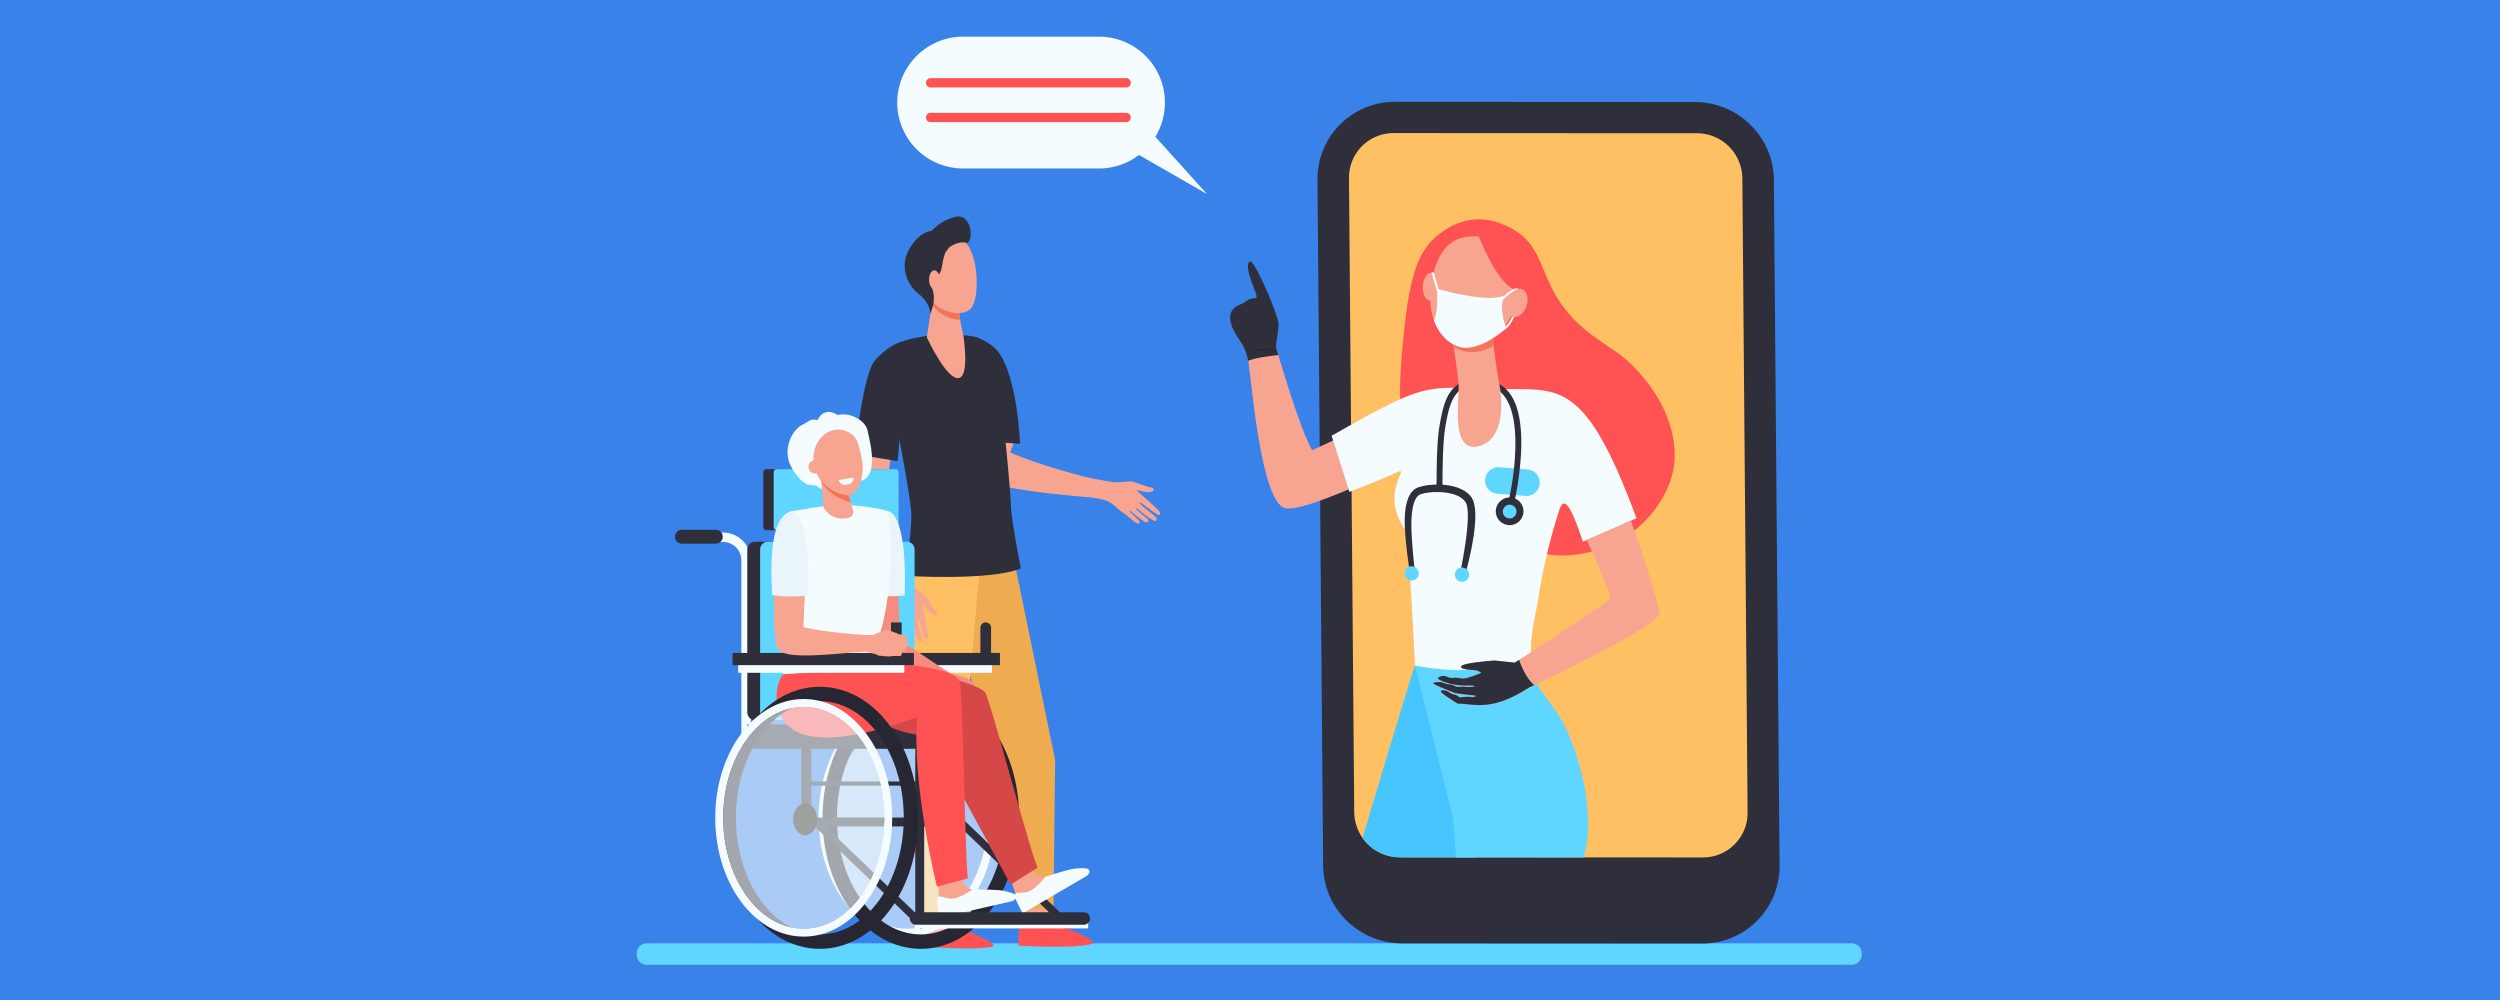
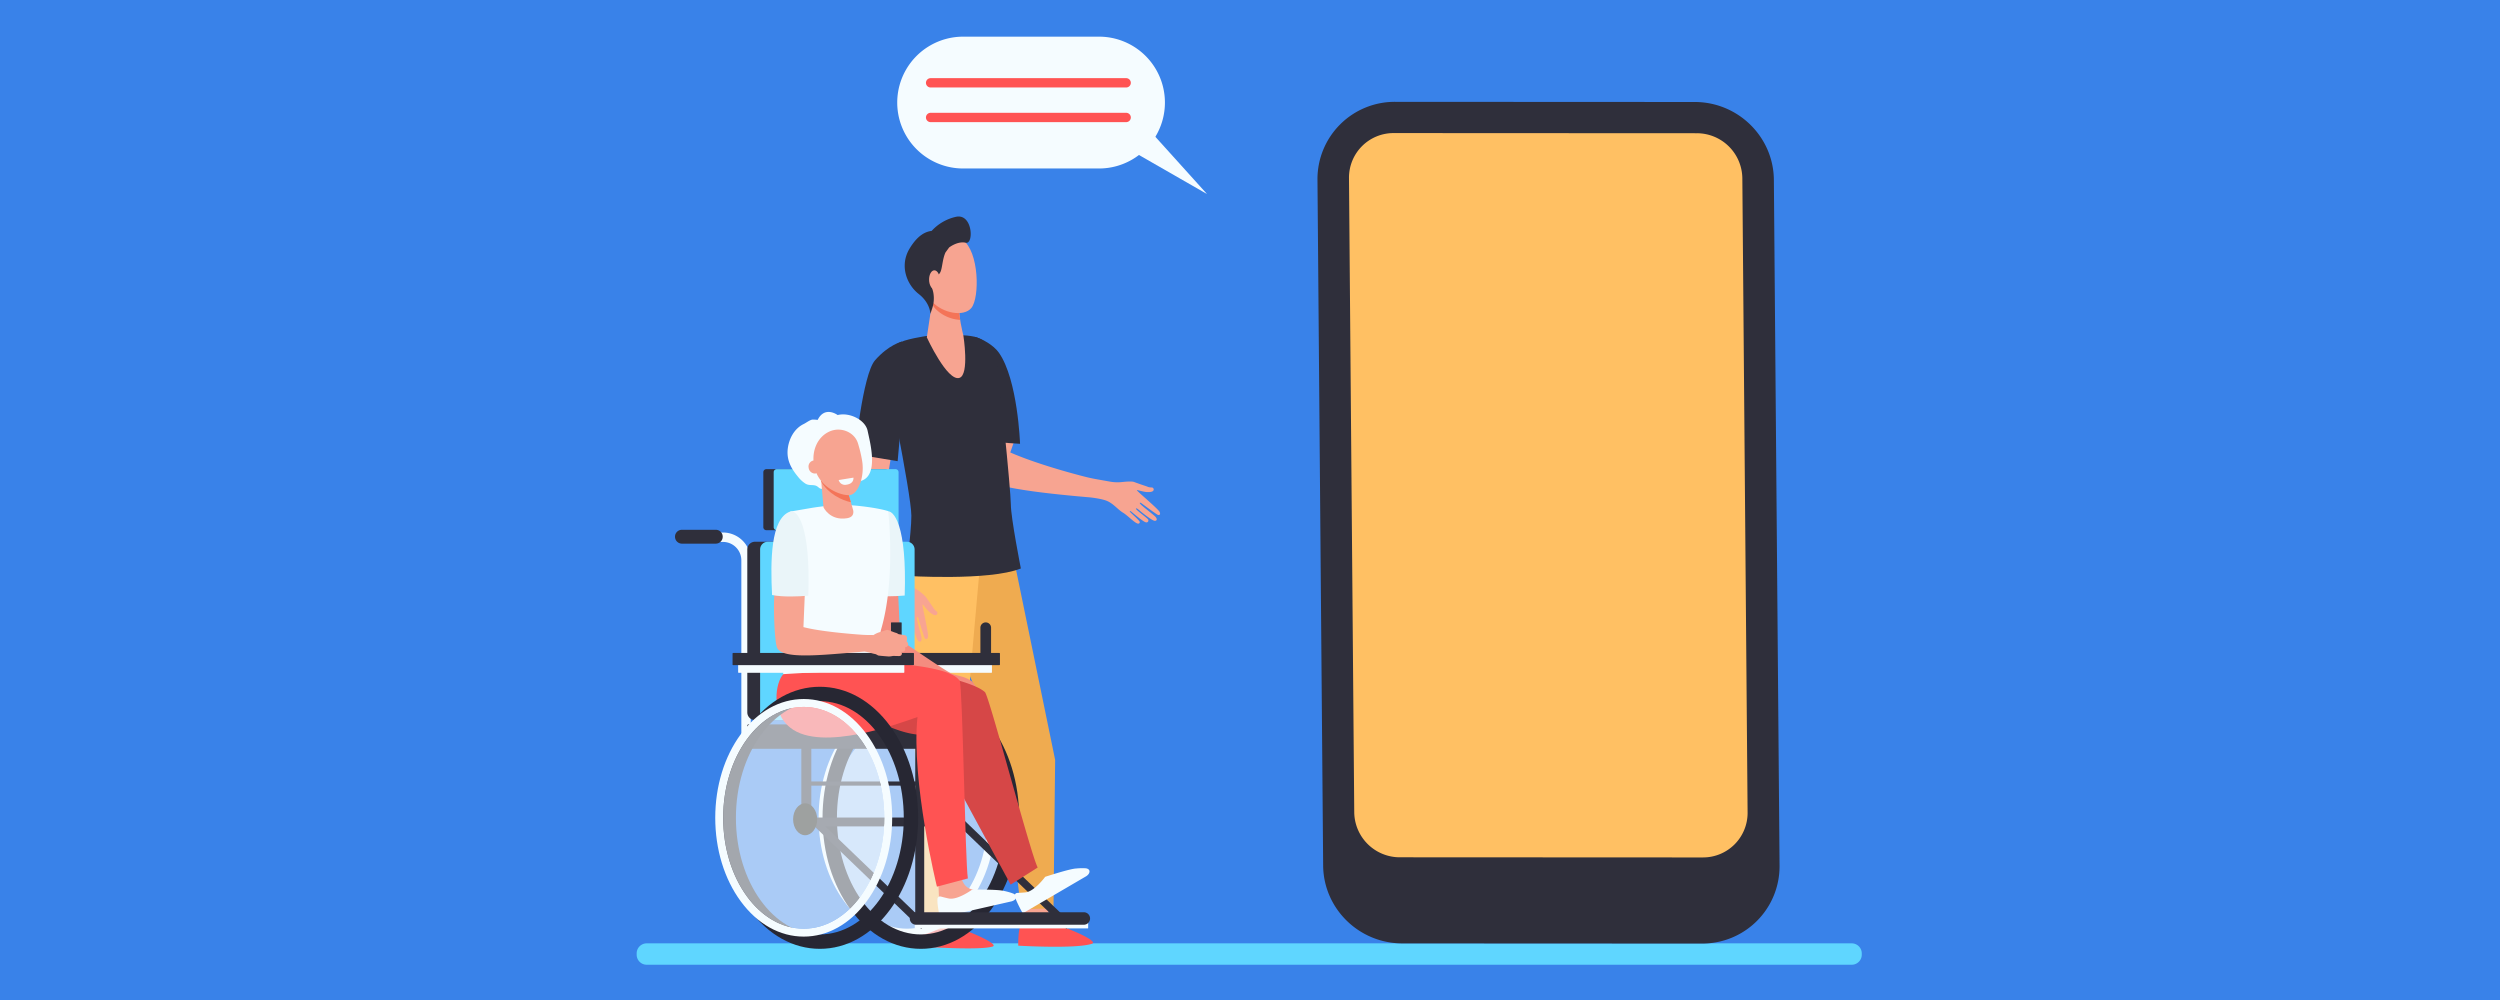
<svg xmlns="http://www.w3.org/2000/svg" width="1500" height="600" viewBox="0 0 1500 600">
  <defs>
    <clipPath id="clip-path">
      <rect id="Rectangle_12002" data-name="Rectangle 12002" width="735.056" height="556.841" fill="none" />
    </clipPath>
    <clipPath id="clip-path-2">
      <rect id="Rectangle_11994" data-name="Rectangle 11994" width="735.058" height="556.843" fill="none" />
    </clipPath>
    <clipPath id="clip-path-3">
-       <path id="Path_92174" data-name="Path 92174" d="M744.757,100.886,636.031,204.458,752.837,493.142c-1.328,19.526,11.236,31.906,28.209,32.243l176.486-.035c19.98.1,36.838-15.08,36.939-35.061l1.971-388.127A36.179,36.179,0,0,0,960.448,65.8l-179.33-.91h-.187a36.178,36.178,0,0,0-36.174,35.995" transform="translate(-636.031 -64.891)" fill="none" />
-     </clipPath>
+       </clipPath>
    <clipPath id="clip-path-5">
      <rect id="Rectangle_11995" data-name="Rectangle 11995" width="109.482" height="133.06" fill="none" />
    </clipPath>
    <clipPath id="clip-path-6">
      <rect id="Rectangle_12000" data-name="Rectangle 12000" width="96.666" height="133.06" fill="none" />
    </clipPath>
  </defs>
  <g id="Group_52260" data-name="Group 52260" transform="translate(-210 -3376)">
    <rect id="Rectangle_11993" data-name="Rectangle 11993" width="1500" height="600" transform="translate(210 3376)" fill="#3982e9" />
    <g id="Group_52127" data-name="Group 52127" transform="translate(592 3398)">
      <g id="Group_52126" data-name="Group 52126" clip-path="url(#clip-path)">
        <g id="Group_52115" data-name="Group 52115" transform="translate(0 -0.002)">
          <g id="Group_52114" data-name="Group 52114" clip-path="url(#clip-path-2)">
            <path id="Path_92146" data-name="Path 92146" d="M6.026,1115.839H729.032a6.026,6.026,0,0,0,6.026-6.026v-.776a6.026,6.026,0,0,0-6.026-6.026H6.026A6.027,6.027,0,0,0,0,1109.038v.775a6.026,6.026,0,0,0,6.026,6.026" transform="translate(0 -558.995)" fill="#5fd6ff" />
            <path id="Path_92147" data-name="Path 92147" d="M888.477,549.875l179.33.91a36.178,36.178,0,0,0,36.361-35.994l1.97-388.127A36.178,36.178,0,0,0,1070.144,90.3l-179.33-.91a36.178,36.178,0,0,0-36.361,35.993l-1.97,388.128a36.177,36.177,0,0,0,35.993,36.361" transform="translate(-432.032 -45.301)" fill="#ffc063" />
            <path id="Path_92148" data-name="Path 92148" d="M1105.47,537.683c-.078-9.463-3.271-394.784-3.412-411.615-.213-25.77-21.461-46.68-47.457-46.7l-179.7-.092a46.35,46.35,0,0,0-46.684,46.618l3.411,411.615c.214,25.769,21.461,46.68,47.458,46.7l179.7.093a46.351,46.351,0,0,0,46.685-46.618m-46.1-5.041-181.715-.094a27.335,27.335,0,0,1-27.372-26.938l-1.708-206.045-1.448-174.659a26.734,26.734,0,0,1,26.926-26.888l181.715.095a27.333,27.333,0,0,1,27.372,26.937c.766,92.448,3.087,372.387,3.155,380.7a26.734,26.734,0,0,1-26.926,26.888" transform="translate(-419.736 -40.172)" fill="#2f2f3b" />
          </g>
        </g>
        <g id="Group_52117" data-name="Group 52117" transform="translate(313.695 32.005)">
          <g id="Group_52116" data-name="Group 52116" clip-path="url(#clip-path-3)">
            <path id="Path_92149" data-name="Path 92149" d="M858.985,436.282,835.9,411.923s-24.715,13.592-53.525,26.578c-7.92-13.786-20.848-59.131-21.542-61.294s-18.621-3.917-16.639,8.93,7.405,81.508,21.4,87.022c12.222,4.815,93.391-36.877,93.391-36.877" transform="translate(-690.768 -222.401)" fill="#f7a491" />
            <path id="Path_92150" data-name="Path 92150" d="M722.953,303.023c2.256-3.545,6.326-4.1,8.056-5.478,4.1-3.26,6.109-1.711,6.767-2.578,1.182-1.558-8.262-18.19-4.046-21.8,2.254-1.928,14.866,27.085,17.044,35.817.98,3.93-1.824,14.05-1.127,16.219.114.356.56,1.88,1.259,4.239-5.628.511-13.127,1.513-18.113,3.418-1.784-9.214-4.7-10.995-8.23-17.378-3.974-7.2-2.4-11.227-1.611-12.46" transform="translate(-679.586 -170.398)" fill="#2f2f3b" />
            <path id="Path_92151" data-name="Path 92151" d="M761.45,380.32s-9.912-3.219-15.249,2.8c0,0,4.151-3.219,15.249-2.8" transform="translate(-691.864 -224.312)" fill="#272733" />
            <path id="Path_92152" data-name="Path 92152" d="M866.347,899.384c7.516-30.108,15.183-54.091,15.183-54.091,6.441-22.038,20.327-67.375,20.327-67.375s3.4-11.047,4.2-12.979l18.724,10.443,38.059,58.194-26.853,63.2Z" transform="translate(-752.754 -419.67)" fill="#47c5ff" />
            <path id="Path_92153" data-name="Path 92153" d="M1044.553,871.788l-71.745,2.683-3.047-39.755-22.9-92.232,65.169-21.859s-1.935,13.688,5.807,29.3c4.721,9.519,12.875,16.982,18.714,28.642,11.05,22.067,17.049,53.412,12.905,73.558,0,0-2.051,7.833-4.9,19.66" transform="translate(-793.555 -397.212)" fill="#5fd6ff" />
            <path id="Path_92154" data-name="Path 92154" d="M934.142,266.975c2.867-13.54,5.827-27.128,19.281-36.882,10.888-7.892,22.587-10.148,34.992-5.649,35.144,12.746,16.241,40.636,59.853,70.362,13.551,9.237,18.7,12.457,28.421,24.766,13.613,17.229,21.053,40.347,14.21,59.377-14.151,39.357-58,50.728-80.937,42.383-42.7-15.532-78.265-69.678-80.629-84.454-2.53-15.814,2.964-61.188,4.809-69.9" transform="translate(-784.343 -144.591)" fill="#ff5353" />
            <path id="Path_92155" data-name="Path 92155" d="M885.147,477.693c-10.334,4.777-29.046,11.948-29.046,11.948l-10.647-33.673c60.177-34.231,55.455-28.708,100.62-28.035,36.083.515,51.2-6.376,82.275,77.5,0,0-23.652,10.627-32.122,14.037C992.586,509.1,986,488.425,982.165,500.214a342.917,342.917,0,0,0-12.893,54.3c-1.809,10.972-5.745,25.019-3.676,36.2,0,0-24.573,5.059-43.343,5.883a.827.827,0,0,1-.16,0,147.164,147.164,0,0,1-26.629-2.814s-3.68-77.809-5.646-81.056c-2.178-3.6-11.373-15.21-3.549-32.582,1.383-3.071,1.01-3.433-1.121-2.448" transform="translate(-742.165 -248.509)" fill="#f5fcff" />
            <path id="Path_92156" data-name="Path 92156" d="M992.85,694.655c-.425.058-2.342-.193-3.91-.154a29.73,29.73,0,0,0-4.066.368,11.483,11.483,0,0,0-2.478-1.49c-.677-.31-1.781-.427-2.536-.775-.774-.368-1.433-1.026-2.168-1.355-1.916-.832-3.677-1.026-4.259-.02-.484.832,10.182,7.356,10.182,7.356,9.873.058,20.211,5.091,43.091-9.835,13.068-5.71,76.525-37.052,77.8-43.885.716-3.833-9.021-33.509-16.977-56.043-6.137,2.749-19.185,8.557-26.482,11.615,6.7,14.19,14.6,33.006,13.763,35.31-.213.6-1.007,1.684-43.9,29.774-1.084.7-2.187,1.432-3.31,2.167q-4.531,2.962-9.679,6.312l-12.235-1.277s-19.377,1.335-19.958,3.542c-.252,1.007,1.355,1.511,3.33,1.8h.058l.871.116h.04c2.13.252,4.375.291,4.917.484a12.677,12.677,0,0,1,2.923,1.433c-12.08,4.936-11.15,3.175-15.157,2.923-1.007-.077-2.072.212-3.019.135-1.627-.135-2.923-1.1-4.182-1.181a5.456,5.456,0,0,0-3.659,1.1c-.425.426.368,1.046,1.917,1.742,9.331,4.046,17.055,2.5,19.533,3.1,1.665.407-1.375,1.026-6.117.523-1.181-.116-2.729.309-4.3-.058-1.046-.232-1.994-.91-3.02-1.161-.948-.233-1.917-.214-2.71-.368-1.045-.194-2.5-.987-3.33-1.084-3.1-.349-4.608.193-4.956.484-.716.638,13.358,6.039,13.358,6.039s9.7,1.394,11.866,1.394c0,0,1.3.581-1.239.968" transform="translate(-804.695 -330.416)" fill="#f7a491" />
            <path id="Path_92157" data-name="Path 92157" d="M973.434,777.043c.582-1.007,2.342-.812,4.259.02.735.328,1.394.986,2.168,1.355.755.348,1.858.465,2.536.774a11.475,11.475,0,0,1,2.478,1.49,29.718,29.718,0,0,1,4.065-.368c1.568-.039,3.485.213,3.91.154,2.536-.387,1.239-.968,1.239-.968-2.168,0-11.866-1.394-11.866-1.394s-14.074-5.4-13.358-6.039c.349-.291,1.859-.833,4.956-.484.832.1,2.285.891,3.33,1.084.795.154,1.762.136,2.71.368,1.026.252,1.975.929,3.02,1.161,1.568.367,3.117-.058,4.3.058,4.743.5,7.782-.116,6.117-.523-2.478-.6-10.2.948-19.533-3.1-1.548-.7-2.342-1.316-1.916-1.742a5.455,5.455,0,0,1,3.659-1.1c1.259.077,2.555,1.046,4.182,1.181.948.077,2.013-.213,3.019-.135,4.007.252,3.078,2.012,15.157-2.924a12.67,12.67,0,0,0-2.923-1.432c-.542-.194-2.787-.232-4.917-.484h-.04l-.87-.116h-.058c-1.974-.29-3.582-.793-3.33-1.8.581-2.207,19.958-3.543,19.958-3.543l12.235,1.278,2.554-1.662c1.356,3.885,4.377,11.175,9.066,15.138-1.106.508-2.057.937-2.832,1.274-22.881,14.926-33.219,9.893-43.092,9.835,0,0-10.666-6.524-10.182-7.356" transform="translate(-804.695 -416.231)" fill="#2f2f3b" />
            <path id="Path_92158" data-name="Path 92158" d="M1039.526,539.7l16.847,1.3a7.961,7.961,0,0,0,1.222-15.875l-16.846-1.3a7.961,7.961,0,1,0-1.223,15.875" transform="translate(-836.795 -297.466)" fill="#5fd6ff" />
            <path id="Path_92159" data-name="Path 92159" d="M1019.51,490.9a188.1,188.1,0,0,0,4.208-30.609c1.008-21.82-3.334-35.6-12.907-40.948-7.524-4.206-15.916-4.582-23.026-1.033-8.82,4.4-10.864,14.531-12.677,24.03-2.267,11.857-1.929,29.372-2.185,40.61l3.558.081c.254-11.179-.078-28.518,2.122-40.023,1.573-8.245,3.255-17.762,10.772-21.515,6.128-3.059,13.124-2.72,19.7.956,16.319,9.122,11.254,49.722,6.972,67.626Z" transform="translate(-806.766 -242.776)" fill="#2f2f3b" />
            <path id="Path_92160" data-name="Path 92160" d="M970.32,599.9c2.939-9.981,10.1-38.769,4.016-47.474-6.341-8.723-23.412-8.605-31.466-5.993-6.984,2.1-8.353,11.995-8.508,19.251-.164,8.984,1.777,23.765,3.168,32.564l2.981-.408c-.911-8.455-1.637-15.877-2.048-24.105-.294-6.273-.437-21.1,5.569-23.07,6.548-2.12,20.09-2,25.531,3.235a8.115,8.115,0,0,1,1.44,1.8c3.725,6.891-2.067,35.77-3.633,43.441Z" transform="translate(-787.218 -308.146)" fill="#2f2f3b" />
            <path id="Path_92161" data-name="Path 92161" d="M1045.15,569.161a8.308,8.308,0,1,0,8.3-8.641,8.476,8.476,0,0,0-8.3,8.641" transform="translate(-843.37 -316.072)" fill="#2f2f3b" />
            <path id="Path_92162" data-name="Path 92162" d="M1053.647,573.644a4.114,4.114,0,1,0,4.111-4.278,4.2,4.2,0,0,0-4.111,4.278" transform="translate(-847.676 -320.555)" fill="#5fd6ff" />
            <path id="Path_92163" data-name="Path 92163" d="M996.079,647.791a4.294,4.294,0,0,0,4.593,6.5,3.944,3.944,0,0,0,2.572-1.815,4.293,4.293,0,0,0-4.6-6.5,3.942,3.942,0,0,0-2.569,1.817" transform="translate(-818.159 -359.328)" fill="#5fd6ff" />
            <path id="Path_92164" data-name="Path 92164" d="M934.8,646.221a4.294,4.294,0,0,0,4.591,6.5,3.943,3.943,0,0,0,2.572-1.817,4.294,4.294,0,0,0-4.593-6.5,3.946,3.946,0,0,0-2.57,1.816" transform="translate(-787.103 -358.534)" fill="#5fd6ff" />
            <path id="Path_92165" data-name="Path 92165" d="M1014.8,356.078s2.752,22.219,4.374,29.932c1.7,8.071,4.249,33.489-12.487,37.616s-11.564-27.657-11.841-35.863-5.019-36.824-5.019-36.824Z" transform="translate(-815.33 -209.858)" fill="#f7a491" />
            <path id="Path_92166" data-name="Path 92166" d="M1015.707,363.168c-.171.1-.329.212-.5.312-9.249,5.3-17.3,4.466-23.344.339-1.079-7.1-2.037-12.879-2.037-12.879l24.973,5.139s.368,2.961.911,7.089" transform="translate(-815.33 -209.858)" fill="#f47458" />
            <path id="Path_92167" data-name="Path 92167" d="M997.516,243.476a28.637,28.637,0,0,1,15.462,12.5c5.656,9.74,8.476,37.711-12.34,49.647s-35.594-7.188-34.964-25.078,5.614-41.555,31.842-37.066" transform="translate(-803.082 -155.115)" fill="#f7a491" />
            <path id="Path_92168" data-name="Path 92168" d="M956.35,295.232c-.231,4.65,1.758,8.529,4.444,8.665s5.049-3.523,5.28-8.173-1.758-8.53-4.444-8.666-5.048,3.523-5.28,8.173" transform="translate(-798.357 -177.482)" fill="#f7a491" />
            <path id="Path_92169" data-name="Path 92169" d="M1024.281,242.555s11.222,29.255,22.2,32.374,10.106,17.509,10.106,17.509,1.406-33.263-8.626-41.418-23.684-8.465-23.684-8.465" transform="translate(-832.793 -154.93)" fill="#ff5353" />
            <path id="Path_92170" data-name="Path 92170" d="M1011.893,310.935l-2.3.515c-12.385,2.786-37.986-4.964-37.986-4.964s1.187,14.232-1.778,18.891c0,0,3.656,12.623,15.346,16.1s28.111-11.141,28.111-11.141-4.7-10.758-1.4-19.4" transform="translate(-805.2 -187.33)" fill="#f5fcff" />
            <path id="Path_92171" data-name="Path 92171" d="M1051.924,330.618c5.872-2.135,12.539-25.254,6.876-24.48-1.891.257-4.3,1.74-7.161,4.406-1.154,1.075-2.084,2.07-2.661,2.716-1.21,1.353-1.21,1.478-1.21,1.7h1.271a.569.569,0,0,1-.076.294c.5-.791,6.316-7.356,10.01-7.86.112-.015.377-.052.571.728,1.063,4.306-3.689,19.712-8.053,21.3Z" transform="translate(-844.696 -187.143)" fill="#f5fcff" />
            <path id="Path_92172" data-name="Path 92172" d="M968.413,286.793l2.944,10.589-1.016.889-3.267-11.36a2.858,2.858,0,0,1,1.339-.118" transform="translate(-803.801 -177.335)" fill="#f5fcff" />
            <path id="Path_92173" data-name="Path 92173" d="M1058.939,313.171c-1.695,4.573-.585,9.217,2.48,10.372s6.92-1.616,8.615-6.189.583-9.217-2.481-10.372-6.92,1.616-8.614,6.189" transform="translate(-849.956 -187.448)" fill="#f7a491" />
          </g>
        </g>
        <g id="Group_52125" data-name="Group 52125" transform="translate(0 -0.002)">
          <g id="Group_52124" data-name="Group 52124" clip-path="url(#clip-path-2)">
            <path id="Path_92175" data-name="Path 92175" d="M356.545,79.091h81.511a39.548,39.548,0,0,0,0-79.1H356.545a39.548,39.548,0,1,0,0,79.1" transform="translate(-160.652 0.004)" fill="#f5fcff" />
            <path id="Path_92176" data-name="Path 92176" d="M599.059,110.248l36.155,40.062-57.091-32.763Z" transform="translate(-292.988 -55.87)" fill="#f5fcff" />
            <path id="Path_92177" data-name="Path 92177" d="M472.048,56.071H354.728a2.8,2.8,0,0,1,0-5.6h117.32a2.8,2.8,0,1,1,0,5.6" transform="translate(-178.354 -25.575)" fill="#ff5353" />
            <path id="Path_92178" data-name="Path 92178" d="M472.048,98.22H354.728a2.8,2.8,0,0,1,0-5.6h117.32a2.8,2.8,0,1,1,0,5.6" transform="translate(-178.354 -46.936)" fill="#ff5353" />
            <path id="Path_92179" data-name="Path 92179" d="M420.3,460.406l17.177,9.832-4.366,12.568c18.474,8.087,45.451,14.717,45.451,14.717s2.526.659,5.828,1.253c3.042.547,7.33,1.315,9.009,1.607a25.83,25.83,0,0,0,7.15.134c2.012-.2,5.474-.53,6.922.034.912.355,3.411,1.222,4.745,1.684s2.919.95,3.6,1.279a7.226,7.226,0,0,0,2.172.288,1.207,1.207,0,0,1,.756,2.119c-.787.673-2.271.672-3.193.667-2.6-.015-6.469-1.515-6.455-1.12s5.349,4.971,5.925,5.534,6.748,5.914,7.6,7.35.1,2.2-.829,1.965c-.8-.2-9.875-6.968-9.875-6.968s-1.159-.86-1.1-.089,8.285,6.927,9.34,8.073,1.22,2.41-.247,2.515c-1.784.127-10.158-6.985-10.158-6.985s-1.065-.873-1.257-.309,6.895,5.685,7.306,6.462a1.149,1.149,0,0,1-1.3,1.715c-1.6-.214-9.019-6.627-9.019-6.627s-.7-.327-.67.116,5.76,5.24,5.957,6.236a.8.8,0,0,1-.583,1c-1.517.7-6.441-4.739-9.442-6.523s-5.527-5.2-9.337-6.928c-2.306-1.048-6.389-1.756-10.125-2.215-2.538-.214-5.318-.459-8.264-.734h0c-26.789-2.5-62.221-6.658-60.682-15.434.782-4.461,5.342-23.9,7.971-33.216" transform="translate(-208.942 -233.328)" fill="#f7a491" />
            <path id="Path_92180" data-name="Path 92180" d="M468.123,1050.267s-.806,14.5-.811,14.534c-.3,1.842-1.463,6.391-1.463,8.065,0,6.289,27.472-5.338,21.315-8.126-.558-.252-3.477-2.16-3.66-4.3-.283-3.3-1-9.97-1-9.97Z" transform="translate(-236.089 -532.265)" fill="#f7a491" />
            <path id="Path_92181" data-name="Path 92181" d="M486.252,1079.227a97.463,97.463,0,0,1-9.753,2.4c-3.3.481-7.658-3.569-9.995-2.474-2.572,1.2-2.312,13.059-2.312,13.059s34.428,2.067,44.154-1.125c3.853-1.264-8.909-7.384-22.094-11.865" transform="translate(-235.246 -546.811)" fill="#ff5353" />
            <path id="Path_92182" data-name="Path 92182" d="M345.41,1053.088s-.806,14.5-.811,14.534c-.3,1.842-1.463,6.391-1.463,8.065,0,6.289,27.471-5.338,21.314-8.126-.557-.252-4.342-3.585-4.526-5.725-.282-3.3-.133-8.545-.133-8.545Z" transform="translate(-173.899 -533.695)" fill="#f7a491" />
            <path id="Path_92183" data-name="Path 92183" d="M363.174,1082.049a97.488,97.488,0,0,1-9.753,2.405c-3.3.481-7.659-3.569-9.995-2.475-2.572,1.2-2.675,12.042-2.675,12.042s36.807,2.718,45.46.166c3.888-1.147-9.852-7.657-23.038-12.138" transform="translate(-172.691 -548.241)" fill="#ff5353" />
            <path id="Path_92184" data-name="Path 92184" d="M399.193,628.562l11.614,5.1,24.431,118.841-.99,89.092-19.584.464s-9.11-77.932-9.11-83.971S363.361,652.4,363.361,652.4Z" transform="translate(-184.149 -318.548)" fill="#efab50" />
            <path id="Path_92185" data-name="Path 92185" d="M370.964,637.729s-8.556,91.563-8.556,107-6.937,101.818-6.937,101.818l-19.631-.116s-1.417-26.33-3.521-65.067c-.329-6.066.425-18.307,0-24.588-3.054-45.172-9.094-87.7-6.209-104.553.464-2.713,1.337-9.807,3.036-11.6,12.856-13.548,41.819-2.894,41.819-2.894" transform="translate(-164.884 -321.176)" fill="#ffc063" />
            <path id="Path_92186" data-name="Path 92186" d="M438.082,429.342l-23.755-1.621s-1.172-21.629-1.172-31.946c0-12.517-3.745-30.971-2.281-30.625,4.109.974,11.2,4.827,14.5,9.5,11.4,16.172,12.71,54.69,12.71,54.69" transform="translate(-208.056 -185.051)" fill="#2f2f3b" />
            <path id="Path_92187" data-name="Path 92187" d="M325.991,363.5s-13.546,1.919-17.111,4.585c-4.016,3-8.472,9.725-8.472,9.725s16.631,80.081,16.66,93.555c.024,10.425-3.6,36.023-3.6,36.023s50.259,3.231,69.295-4.422c0,0-6.011-30.444-6.011-38.438s-7.189-80.687-8.826-85.764c-1.485-4.606-4.2-12.883-13.381-14.924s-28.553-.34-28.553-.34" transform="translate(-152.245 -183.881)" fill="#2f2f3b" />
            <path id="Path_92188" data-name="Path 92188" d="M356.332,319.109l-3.353,22.362s12.245,26.626,19.556,24.317c6.134-1.937,2.36-25.5,2.36-25.5s-3.343-12.652-2.341-18.982-16.222-2.2-16.222-2.2" transform="translate(-178.887 -161.048)" fill="#f7a491" />
            <path id="Path_92189" data-name="Path 92189" d="M375.714,321.307c1-6.331-16.222-2.2-16.222-2.2l-.278,1.855a10.33,10.33,0,0,0,1.868,3.117,22.56,22.56,0,0,0,15.061,6.9,34.956,34.956,0,0,1-.429-9.668" transform="translate(-182.047 -161.048)" fill="#f47458" />
            <path id="Path_92190" data-name="Path 92190" d="M352.679,249.148c-.486-.179-3.9,25.469,2.579,32.525s19.109,9.367,23.638,3.809c5.01-6.147,4.759-33.713-5.318-40.972s-20.9,4.638-20.9,4.638" transform="translate(-178.06 -122.724)" fill="#f7a491" />
            <path id="Path_92191" data-name="Path 92191" d="M356.936,218.942a27.929,27.929,0,0,0-14.687,8.476c-3.536.423-8.344,2.4-13.307,10.716-6.1,10.225-1.6,21.553,5.509,27.111s7.024,12.011,7.024,12.011l1.1-3.353a18.77,18.77,0,0,0,.89-7.822,15.425,15.425,0,0,0-1.149-4.7c-1.709-3.712,3.67-6.178,5.179-9.266,1.161-2.378,1.218-7.818,3.047-11.749l2.185-3s5.042-3.97,9.975-2.85,4.223-17.633-5.771-15.571" transform="translate(-165.254 -110.876)" fill="#2f2f3b" />
            <path id="Path_92192" data-name="Path 92192" d="M362.192,289.847c.051,3.129-1.354,5.691-3.14,5.722s-3.274-2.481-3.326-5.61,1.354-5.691,3.14-5.722,3.275,2.481,3.326,5.61" transform="translate(-180.279 -144.047)" fill="#f7a491" />
            <path id="Path_92193" data-name="Path 92193" d="M288.862,546.611a3.116,3.116,0,0,1-.289-.67c-2.266-7.552-18.572-63.827-18.621-66.835-.044-2.716,8.414-59.635,8.414-59.635l16.854,9.541-7.892,48.457c.322,2.443,7.84,47.443,7.84,47.443s1.158,8.29,2.142,13.137c.837.921,1.642,1.785,2.329,2.484a29.236,29.236,0,0,0,4.649,3.351,33.331,33.331,0,0,1,5.731,4.507c.71.945,2.109,2.942,2.936,4.154s1.846,2.6,2.207,3.295a7.509,7.509,0,0,0,1.633,1.586,1.254,1.254,0,0,1-.682,2.236c-1.074.074-2.311-.846-3.077-1.422-2.163-1.625-4.457-5.271-4.69-4.932s1.382,7.46,1.514,8.286,1.963,9.114,1.785,10.839-1.279,1.9-1.909,1.125c-.542-.668-3.919-11.929-3.919-11.929s-.434-1.435-.862-.755,2.619,10.91,2.789,12.521-.475,2.766-1.764,1.945c-1.566-1-4.144-12.119-4.144-12.119s-.347-1.388-.857-1.037,2.228,9.013,2.09,9.916a1.193,1.193,0,0,1-2.151.622c-1.2-1.168-3.417-11.115-3.417-11.115s-.382-.707-.63-.318,1.558,7.939,1.105,8.893a.828.828,0,0,1-1.1.473c-1.7-.36-2.436-7.944-3.835-11.291s-1.39-7.758-3.5-11.563c-.132-.24-.467-.821-.677-1.187" transform="translate(-136.81 -212.582)" fill="#f8a492" />
            <path id="Path_92194" data-name="Path 92194" d="M293.6,370.927s-7.932,1.86-16.125,11.239c-7.451,8.529-12.145,56.29-12.145,56.29l25.728,4.237,2.055-23.1,6.874-10.568Z" transform="translate(-134.465 -187.981)" fill="#2f2f3b" />
            <path id="Path_92195" data-name="Path 92195" d="M114.953,725.032H109.3V619.883a11.034,11.034,0,0,0-11.021-11.022H91.745v-5.648h6.538a16.689,16.689,0,0,1,16.67,16.67Z" transform="translate(-46.496 -305.702)" fill="#f5fcff" />
            <g id="Group_52120" data-name="Group 52120" transform="translate(115.568 407.156)" opacity="0.6">
              <g id="Group_52119" data-name="Group 52119">
                <g id="Group_52118" data-name="Group 52118" clip-path="url(#clip-path-5)">
                  <path id="Path_92196" data-name="Path 92196" d="M234.32,892.053c0,36.685,24.557,66.53,54.741,66.53s54.741-29.845,54.741-66.53-24.557-66.53-54.741-66.53-54.741,29.845-54.741,66.53" transform="translate(-234.32 -825.523)" fill="#f5fcff" />
                </g>
              </g>
            </g>
            <path id="Path_92197" data-name="Path 92197" d="M421.373,734.61h0a3.2,3.2,0,0,0,3.2-3.206v-15.64a3.2,3.2,0,1,0-6.41,0V731.4a3.2,3.2,0,0,0,3.2,3.206" transform="translate(-211.925 -361.118)" fill="#2f2f3b" />
            <path id="Path_92198" data-name="Path 92198" d="M46.633,604.037h0a4.162,4.162,0,0,0,4.162,4.162H71.1a4.162,4.162,0,0,0,0-8.324H50.795a4.162,4.162,0,0,0-4.162,4.162" transform="translate(-23.633 -304.01)" fill="#2f2f3b" />
            <path id="Path_92199" data-name="Path 92199" d="M213.209,698.985h-5.649V563.991a11.034,11.034,0,0,0-11.021-11.022H190v-5.648h6.538a16.689,16.689,0,0,1,16.67,16.67Z" transform="translate(-96.291 -277.376)" fill="#aaa896" />
            <path id="Path_92200" data-name="Path 92200" d="M236.65,927.166c-9.875-13.419-15.314-31.222-15.314-50.13s5.439-36.712,15.314-50.131c10.036-13.638,23.449-21.149,37.768-21.149s27.732,7.511,37.768,21.149c9.875,13.419,15.314,31.223,15.314,50.131s-5.439,36.711-15.314,50.13c-10.036,13.639-23.449,21.149-37.768,21.149s-27.732-7.511-37.768-21.149m-10.565-50.13c0,36.685,21.682,66.53,48.333,66.53s48.333-29.846,48.333-66.53-21.682-66.53-48.333-66.53-48.333,29.845-48.333,66.53" transform="translate(-112.172 -408.349)" fill="#f5fcff" />
            <path id="Path_92201" data-name="Path 92201" d="M242.968,924.593c-10.869-14.769-16.854-34.335-16.854-55.1s5.986-40.326,16.854-55.1c11.161-15.167,26.127-23.519,42.139-23.519s30.977,8.353,42.14,23.519c10.868,14.77,16.854,34.336,16.854,55.1s-5.986,40.327-16.854,55.1c-11.162,15.167-26.128,23.52-42.14,23.52s-30.977-8.353-42.139-23.52m-8.219-55.1c0,38.587,22.59,69.98,50.358,69.98s50.358-31.393,50.358-69.98-22.591-69.98-50.358-69.98-50.358,31.394-50.358,69.98" transform="translate(-114.593 -400.811)" fill="#272733" />
            <rect id="Rectangle_11996" data-name="Rectangle 11996" width="4.519" height="100.85" transform="translate(185.125 465.497) rotate(-46.145)" fill="#2f2f3b" />
            <rect id="Rectangle_11997" data-name="Rectangle 11997" width="64.997" height="2.5" transform="translate(103.299 446.886)" fill="#2f2f3b" />
            <rect id="Rectangle_11998" data-name="Rectangle 11998" width="5.384" height="116.149" transform="translate(167.142 413.811)" fill="#2f2f3b" />
            <path id="Path_92202" data-name="Path 92202" d="M264.329,766.394h82.246a.365.365,0,0,0,.365-.365v-6.576a.366.366,0,0,0-.365-.365H264.329a.366.366,0,0,0-.365.365v6.576a.365.365,0,0,0,.365.365" transform="translate(-133.775 -384.697)" fill="#f5fcff" />
            <path id="Path_92203" data-name="Path 92203" d="M258.676,757.037h89.842a.365.365,0,0,0,.365-.366V750.1a.365.365,0,0,0-.365-.365H258.676a.366.366,0,0,0-.365.365v6.576a.366.366,0,0,0,.365.366" transform="translate(-130.91 -379.955)" fill="#2f2f3b" />
            <path id="Path_92204" data-name="Path 92204" d="M199.642,883.667V819.132h5.99v64.535h66.553V819.132h5.99v69.84h-79.2v-5.3Z" transform="translate(-100.84 -415.128)" fill="#2f2f3b" />
            <path id="Path_92205" data-name="Path 92205" d="M179.619,620.079V569.4h4.165v50.675h46.279V569.4h4.165v54.841H179.157v-4.165Z" transform="translate(-90.795 -288.567)" fill="#adac9e" />
            <path id="Path_92206" data-name="Path 92206" d="M139.219,721.451h83.419a4.635,4.635,0,0,0,4.635-4.635V619.071a4.635,4.635,0,0,0-4.635-4.635H139.219a4.635,4.635,0,0,0-4.635,4.635v97.745a4.635,4.635,0,0,0,4.635,4.635" transform="translate(-68.206 -311.389)" fill="#2f2f3b" />
            <path id="Path_92207" data-name="Path 92207" d="M154.814,721.451h83.419a4.635,4.635,0,0,0,4.635-4.635V619.071a4.635,4.635,0,0,0-4.635-4.635H154.814a4.635,4.635,0,0,0-4.634,4.635v97.745a4.635,4.635,0,0,0,4.634,4.635" transform="translate(-76.11 -311.389)" fill="#5fd6ff" />
            <path id="Path_92208" data-name="Path 92208" d="M155.911,562.758h71.268a1.832,1.832,0,0,0,1.832-1.832V527.957a1.832,1.832,0,0,0-1.832-1.832H155.911a1.832,1.832,0,0,0-1.832,1.832v32.969a1.832,1.832,0,0,0,1.832,1.832" transform="translate(-78.086 -266.634)" fill="#2f2f3b" />
            <path id="Path_92209" data-name="Path 92209" d="M168.519,562.758h71.268a1.832,1.832,0,0,0,1.832-1.832V527.957a1.832,1.832,0,0,0-1.832-1.832H168.519a1.832,1.832,0,0,0-1.832,1.832v32.969a1.832,1.832,0,0,0,1.832,1.832" transform="translate(-84.476 -266.634)" fill="#5fd6ff" />
            <path id="Path_92210" data-name="Path 92210" d="M274.136,836.677H135.315a.731.731,0,0,0-.731.731v13.153a.731.731,0,0,0,.731.731H274.136a.731.731,0,0,0,.73-.731V837.408a.73.73,0,0,0-.73-.731" transform="translate(-68.206 -424.019)" fill="#2f2f3b" />
            <path id="Path_92211" data-name="Path 92211" d="M293.052,586.564c6.925-2.589,8.679,72.532,8.679,72.532,6.421,4.337,26.387,18.031,30.709,20.184,1.754.874,6.467,1.765,8.267,2.542a19.527,19.527,0,0,1,4.219,2.249c.277.237,6.772,8.836,7.049,10.04.344,1.491,1.376,5.353.344,6.142s-3.01-5.7-3.01-5.7l-1.407-2.435c1.1,4.119,4.107,10.465,2.656,11.261-1.415.777-3.9-5.328-5.732-9.572,1.282,4.129,2.064,10.618.861,10.841-1.081.2-1.918-7.271-5.205-11.236-1.218-1.47-3.664-.865-4.989-1.4a10.21,10.21,0,0,1-3.253-1.7l-3.755-3.963a48.657,48.657,0,0,0-5.2-2.17c-2.031-.691-4.9-2.067-7.527-2.874-15.139-4.651-18.924-5.7-23.569-6.494s-6.862-13.117-7.522-32.321c-.735-21.386-4.394-51.141,8.383-55.917" transform="translate(-143.737 -297.231)" fill="#f48c7f" />
-             <path id="Path_92212" data-name="Path 92212" d="M466,1005.731s1.589,6.091,6.549,7.675,18.887-2.522,21.585-1.671a6.019,6.019,0,0,1,3.55,2.479l-33.864,19.891-5.9-10.247-2.967-8.159Z" transform="translate(-230.568 -509.695)" fill="#f7a491" />
            <path id="Path_92213" data-name="Path 92213" d="M478.223,1016.729s-6.4,8.794-11.808,9.335-5.637-.1-6.357,1.405,4.722,11.17,4.722,11.17l38.123-22.3c2.568-1.688,2.69-4.423-.45-4.737a35.95,35.95,0,0,0-5.593.132c-3.974.156-18.637,4.993-18.637,4.993" transform="translate(-233.121 -512.632)" fill="#f5fcff" />
            <path id="Path_92214" data-name="Path 92214" d="M217.572,748.215c3.588-2.81,42.057,8.224,42.057,8.224s48.485,7.138,57.871,15.786c2.587,2.383,27.256,96.635,31.649,105.238l-16.221,10.285s-26.586-49.133-33-61.015A137.089,137.089,0,0,1,288.722,797.3c-19.213,2.9-27.479-4.818-63.09-18.4-16.042-6.117-11.648-27.883-8.059-30.693" transform="translate(-108.542 -378.955)" fill="#d64747" />
            <path id="Path_92215" data-name="Path 92215" d="M380.508,1016.1s-.318,6.286,3.934,9.291,18.77,3.281,21.086,4.905a6.018,6.018,0,0,1,2.639,3.434l-38.281,8.772-2.54-11.548-.372-8.674Z" transform="translate(-185.979 -514.95)" fill="#f7a491" />
            <path id="Path_92216" data-name="Path 92216" d="M386.739,1037.575s-8.751,6.46-14.071,5.347-5.344-1.8-6.485-.574,1.139,12.073,1.139,12.073l43.067-9.785c2.957-.836,3.9-3.407,1-4.653a36.049,36.049,0,0,0-5.373-1.558c-3.837-1.048-19.275-.85-19.275-.85" transform="translate(-185.417 -525.825)" fill="#f5fcff" />
            <path id="Path_92217" data-name="Path 92217" d="M175.15,767.286c4.267-1.6,43.5-6.83,43.5-6.83s55.021.415,61.368,11.488c1.749,3.052,3.307,108.986,4.906,118.512l-18.565,4.925s-15.57-63.276-11.674-101.775c-9.877,3.439-57.4,21.4-76.28,6.423-13.45-10.671-7.519-31.143-3.251-32.742" transform="translate(-86.203 -385.391)" fill="#ff5353" />
            <path id="Path_92218" data-name="Path 92218" d="M281.537,627.484c-1.013-20.468-.865-45.7,10.648-50,4.542-1.7,12.55,8.513,11.11,50.415-6.146.506-15.17.913-21.758-.416" transform="translate(-142.482 -292.574)" fill="#eaf5f9" />
            <path id="Path_92219" data-name="Path 92219" d="M215.369,569.755c5.58.007,19.387,1.63,25.8,3.67,0,0,4.708,40.324-4.239,70.966-2,6.859,1.169,23.311,1.169,23.311l-59.99,3.535s9.505-51.331,6.925-59.755-2.643-37.786-2.643-37.786.4-.062,12.992-2.231a131.32,131.32,0,0,1,19.99-1.71" transform="translate(-90.262 -288.745)" fill="#f5fcff" />
            <path id="Path_92220" data-name="Path 92220" d="M213.614,458.4s-7.712-5.739-12,2.912a19.579,19.579,0,0,0-3.292-.181c-1.732.392-3.509,1.878-5.092,2.645-5.638,2.729-8.671,8.657-9.484,14.254-.986,6.794,1.613,12.024,6.028,17.334a18.254,18.254,0,0,0,4.5,4.178c2.165,1.3,4.04.55,6.129,1.193,1.758.542,2.226,2.336,4.4,1.874,3.05-.648,6.484-3.824,10.116-3.028s12.4-1.582,12.42-1.588c11.266-3.056,5.707-23.06,4.258-30.118-1.362-6.637-11.018-11.289-17.981-9.474" transform="translate(-93.014 -231.364)" fill="#f5fcff" />
            <path id="Path_92221" data-name="Path 92221" d="M239.509,538.766l2.172,7.336,1.157,4.1s1.962,4.671-3.437,5.553c-10.366,1.7-14.154-6.562-14.154-6.562L223.284,526.5Z" transform="translate(-113.159 -266.821)" fill="#f7a491" />
            <path id="Path_92222" data-name="Path 92222" d="M223.922,533.849c4.209,7.307,12.274,11.129,17.78,12.321l-2.192-7.405L223.285,526.5Z" transform="translate(-113.159 -266.821)" fill="#f47458" />
            <path id="Path_92223" data-name="Path 92223" d="M224.552,479.214c6.836-3.146,15.1.3,17.177,6.965a79.467,79.467,0,0,1,2.534,10.612c1.6,9.747-2.519,19.927-7.338,20.517S217.874,513.2,215.39,499.39c-1.533-8.528,1.989-16.874,9.162-20.176" transform="translate(-108.979 -242.263)" fill="#f7a491" />
            <path id="Path_92224" data-name="Path 92224" d="M216.1,519.075a3.642,3.642,0,0,1-2.9,4.326,3.837,3.837,0,0,1-4.03-3.479,3.642,3.642,0,0,1,2.9-4.326,3.837,3.837,0,0,1,4.03,3.479" transform="translate(-105.983 -261.286)" fill="#f7a491" />
            <path id="Path_92225" data-name="Path 92225" d="M123.808,766.394h98.983a.365.365,0,0,0,.365-.365v-6.576a.366.366,0,0,0-.365-.365H123.808a.366.366,0,0,0-.365.365v6.576a.365.365,0,0,0,.365.365" transform="translate(-62.56 -384.697)" fill="#f5fcff" />
            <path id="Path_92226" data-name="Path 92226" d="M309.708,734.61h5.769a.321.321,0,0,0,.321-.321V712.881a.321.321,0,0,0-.321-.321h-5.769a.321.321,0,0,0-.321.321v21.409a.321.321,0,0,0,.321.321" transform="translate(-156.795 -361.118)" fill="#2f2f3b" />
            <path id="Path_92227" data-name="Path 92227" d="M117.014,757.037H225.125a.366.366,0,0,0,.365-.366V750.1a.366.366,0,0,0-.365-.365H117.014a.366.366,0,0,0-.365.365v6.576a.366.366,0,0,0,.365.366" transform="translate(-59.117 -379.955)" fill="#2f2f3b" />
            <path id="Path_92228" data-name="Path 92228" d="M167.379,675.39l18.14,1.923-.8,19.229c11.186,3.015,34.8,4.572,34.8,4.572s2.217.177,5.075.185l2.19.005a13.5,13.5,0,0,1,3.626-1.714c1.49-.29,3.956-1.453,4.7-1.378s4.518,1.7,5.044,1.756a3.8,3.8,0,0,1,1.431.723c.332.211,3.973.539,4.678,1.011s.8,2.6.339,3.178c0,0-.043.195.3.462a2.507,2.507,0,0,1,.646,1.793c-.09.555-.644,1.428-1.4,1.383,0,0-.371.062-.418.189a5.439,5.439,0,0,1-.03,1.591c-.2.677-.811,1.112-2,1.089,0,0,.754,2.594-1.776,2.53l-3.444-.087a12.308,12.308,0,0,1-2.691.343c-.832-.085-5.976-.435-6.352-.651a9.238,9.238,0,0,0-1.471-.77,23.856,23.856,0,0,1-3.149-.81,32.011,32.011,0,0,0-3.495-.734c-1.505.134-3.089.269-4.736.4h0c-22.845,1.879-44.907,4.22-47.726-2.827-1.538-3.846-2.3-25.193-1.474-33.4" transform="translate(-84.656 -342.28)" fill="#f7a491" />
            <path id="Path_92229" data-name="Path 92229" d="M164.307,627.686c-1.013-20.468-.865-45.695,10.648-50,4.542-1.7,12.551,8.513,11.111,50.415-6.146.506-15.17.913-21.759-.416" transform="translate(-83.071 -292.676)" fill="#eaf5f9" />
            <rect id="Rectangle_11999" data-name="Rectangle 11999" width="4.519" height="100.85" transform="translate(98.013 465.497) rotate(-46.145)" fill="#2f2f3b" />
            <path id="Path_92230" data-name="Path 92230" d="M190.313,942.23c0,5.289,3.232,9.577,7.22,9.577s7.22-4.288,7.22-9.577-3.232-9.577-7.22-9.577-7.22,4.288-7.22,9.577" transform="translate(-96.449 -472.659)" fill="#1b1811" />
            <path id="Path_92231" data-name="Path 92231" d="M120.086,924.593c-10.869-14.769-16.854-34.335-16.854-55.1s5.986-40.326,16.854-55.1c11.161-15.167,26.127-23.519,42.139-23.519s30.977,8.353,42.14,23.519c10.868,14.77,16.854,34.336,16.854,55.1s-5.986,40.327-16.854,55.1c-11.162,15.167-26.127,23.52-42.14,23.52s-30.977-8.353-42.139-23.52m-8.219-55.1c0,38.587,22.59,69.98,50.358,69.98s50.358-31.393,50.358-69.98-22.591-69.98-50.358-69.98-50.358,31.394-50.358,69.98" transform="translate(-52.317 -400.811)" fill="#272733" />
            <path id="Path_92232" data-name="Path 92232" d="M338.545,1079.9H442.1a.24.24,0,0,0,.24-.24v-4.327a.241.241,0,0,0-.24-.241H338.545a.241.241,0,0,0-.24.241v4.327a.24.24,0,0,0,.24.24" transform="translate(-171.451 -544.849)" fill="#f5fcff" />
            <path id="Path_92233" data-name="Path 92233" d="M336.011,1072.655H436.679a3.75,3.75,0,0,0,0-7.5H336.011a3.75,3.75,0,0,0,0,7.5" transform="translate(-168.387 -539.81)" fill="#2f2f3b" />
            <path id="Path_92234" data-name="Path 92234" d="M254.6,536.444l-8.845,1.443a3.918,3.918,0,0,0,4.66,2.8c4.764-.636,4.185-4.246,4.185-4.246" transform="translate(-124.545 -271.863)" fill="#f5fcff" />
            <g id="Group_52123" data-name="Group 52123" transform="translate(51.923 402.157)" opacity="0.6">
              <g id="Group_52122" data-name="Group 52122">
                <g id="Group_52121" data-name="Group 52121" clip-path="url(#clip-path-6)">
                  <path id="Path_92235" data-name="Path 92235" d="M105.276,881.916c0,36.685,21.682,66.53,48.333,66.53s48.333-29.845,48.333-66.53-21.682-66.53-48.333-66.53-48.333,29.845-48.333,66.53" transform="translate(-105.276 -815.386)" fill="#f5fcff" />
                </g>
              </g>
            </g>
            <path id="Path_92236" data-name="Path 92236" d="M110.909,927.166c-9.875-13.419-15.314-31.222-15.314-50.13s5.439-36.712,15.314-50.131c10.036-13.638,23.449-21.149,37.768-21.149s27.732,7.511,37.768,21.149c9.876,13.419,15.314,31.223,15.314,50.131s-5.439,36.711-15.314,50.13C176.409,940.8,163,948.315,148.677,948.315s-27.732-7.511-37.768-21.149m-10.565-50.13c0,36.685,21.682,66.53,48.333,66.53s48.333-29.846,48.333-66.53-21.682-66.53-48.333-66.53-48.333,29.845-48.333,66.53" transform="translate(-48.447 -408.349)" fill="#f5fcff" />
          </g>
        </g>
      </g>
    </g>
  </g>
</svg>